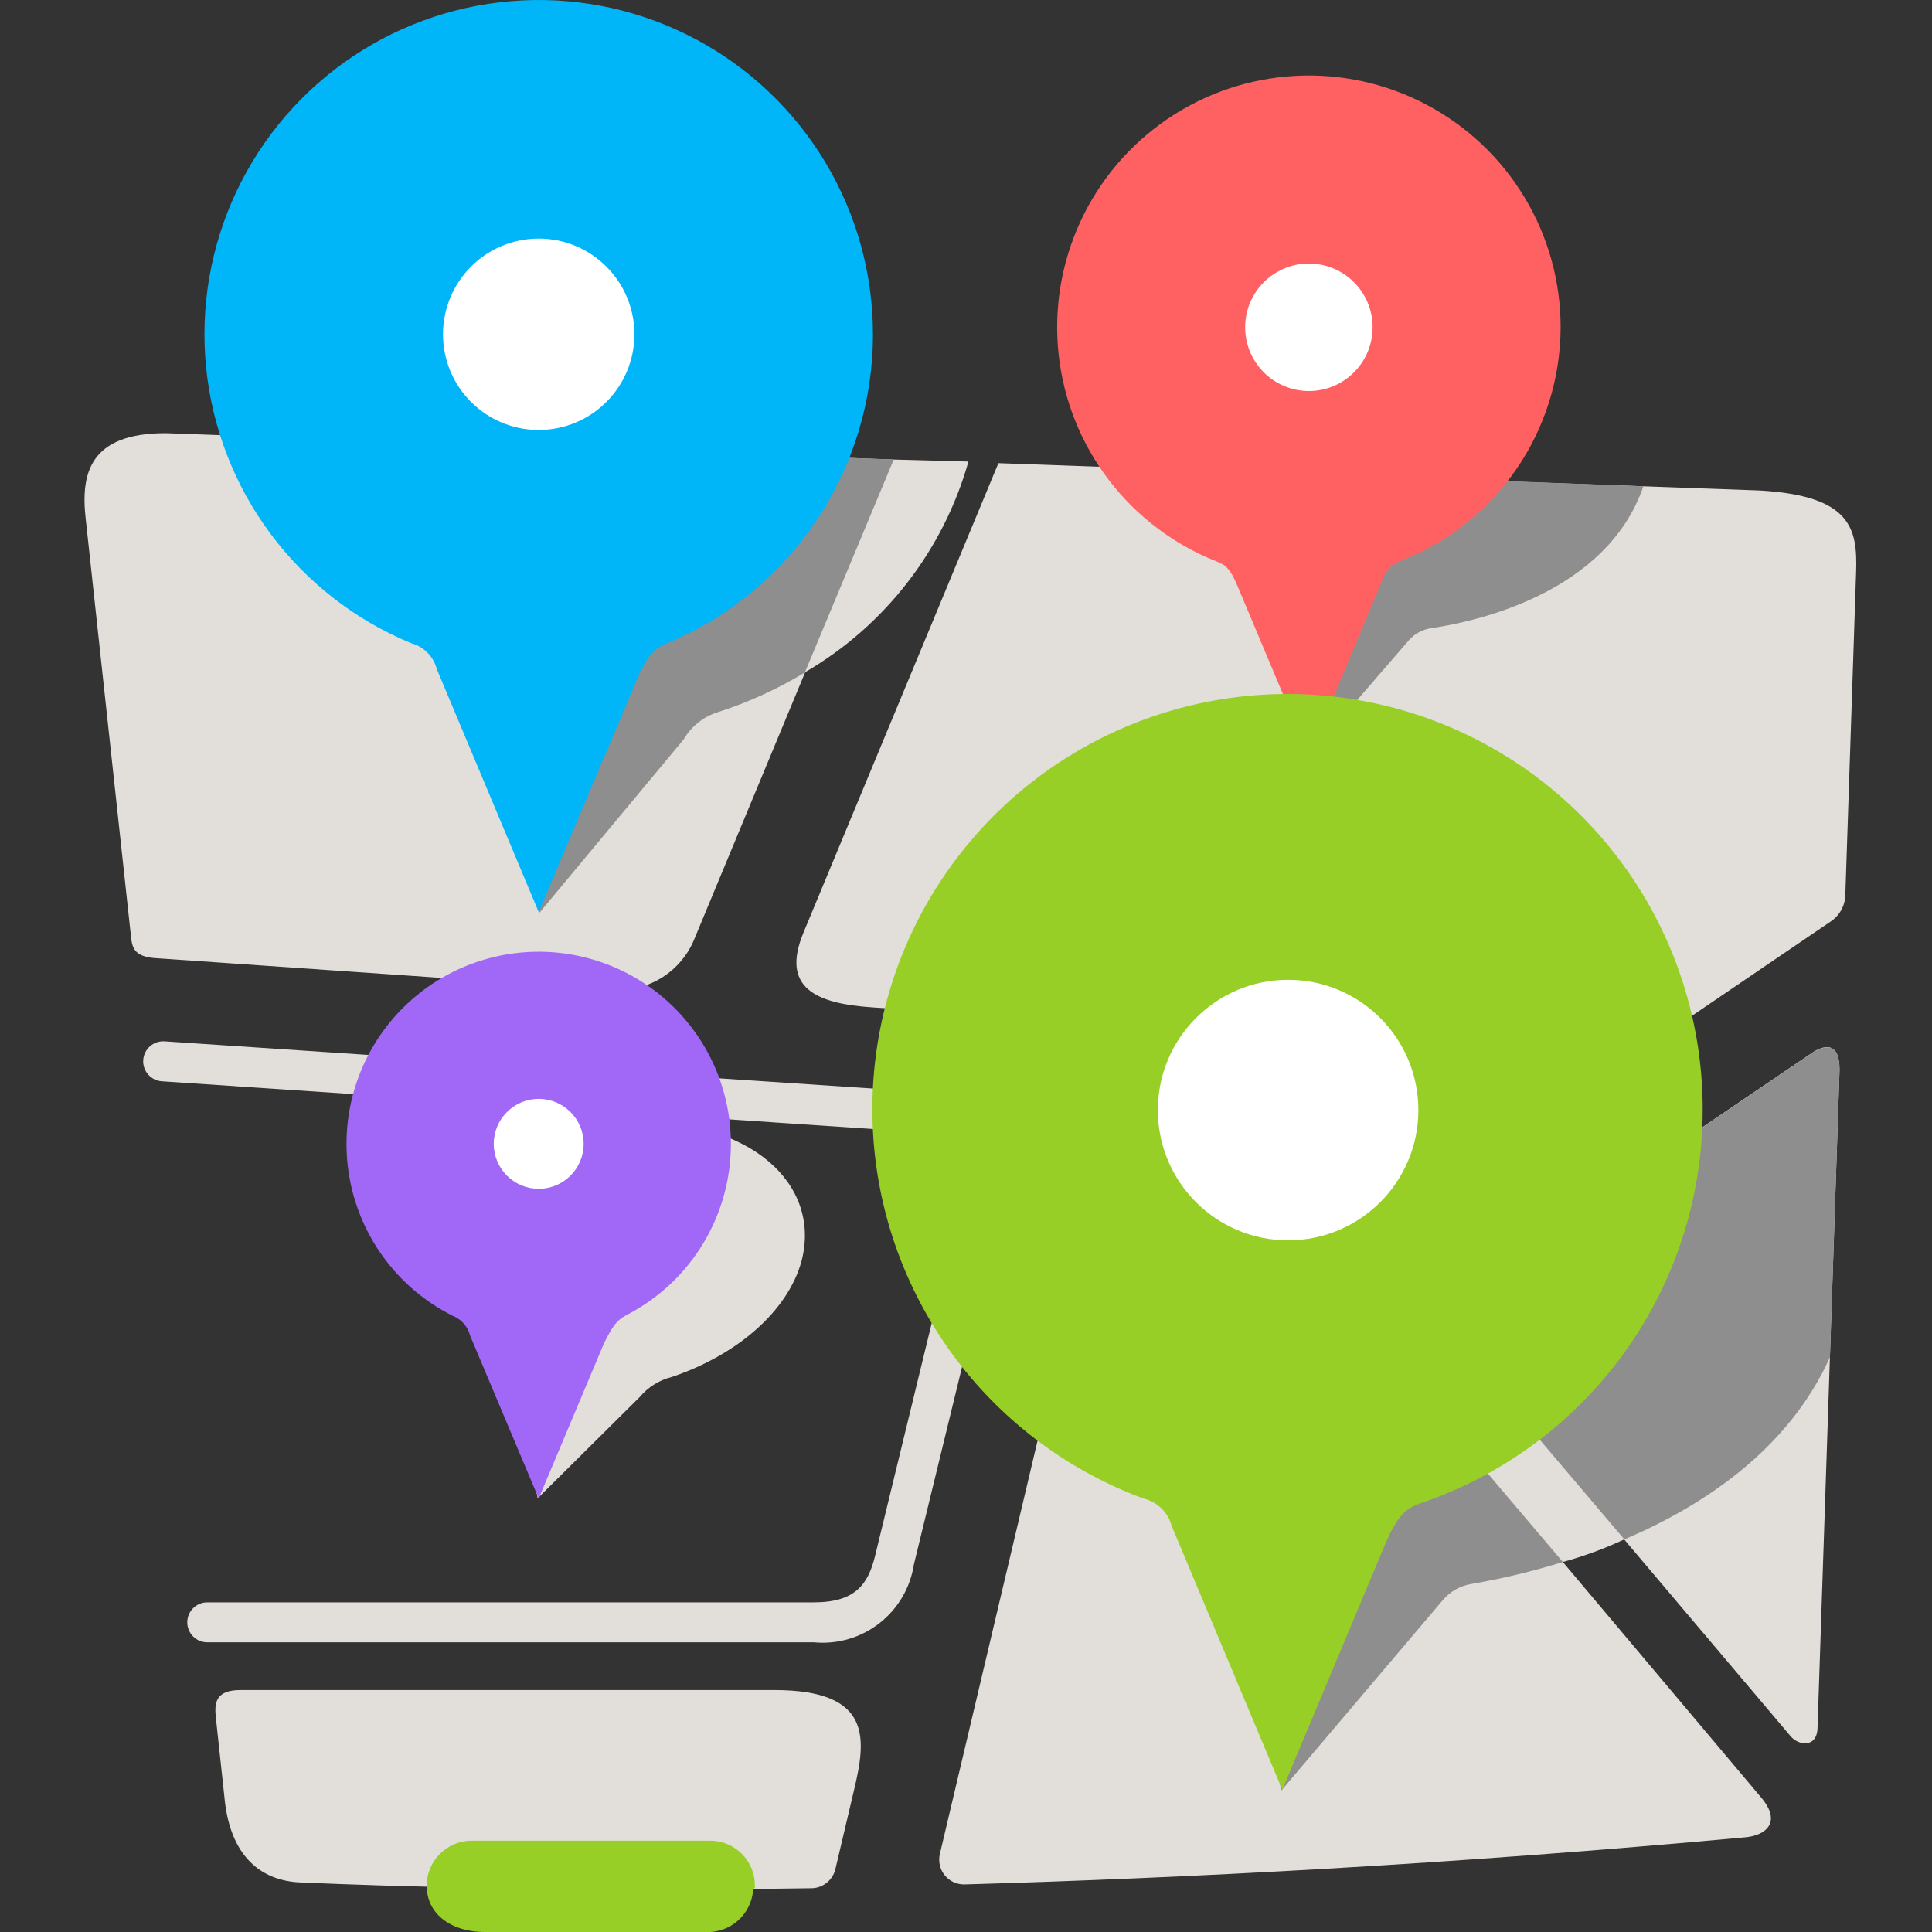
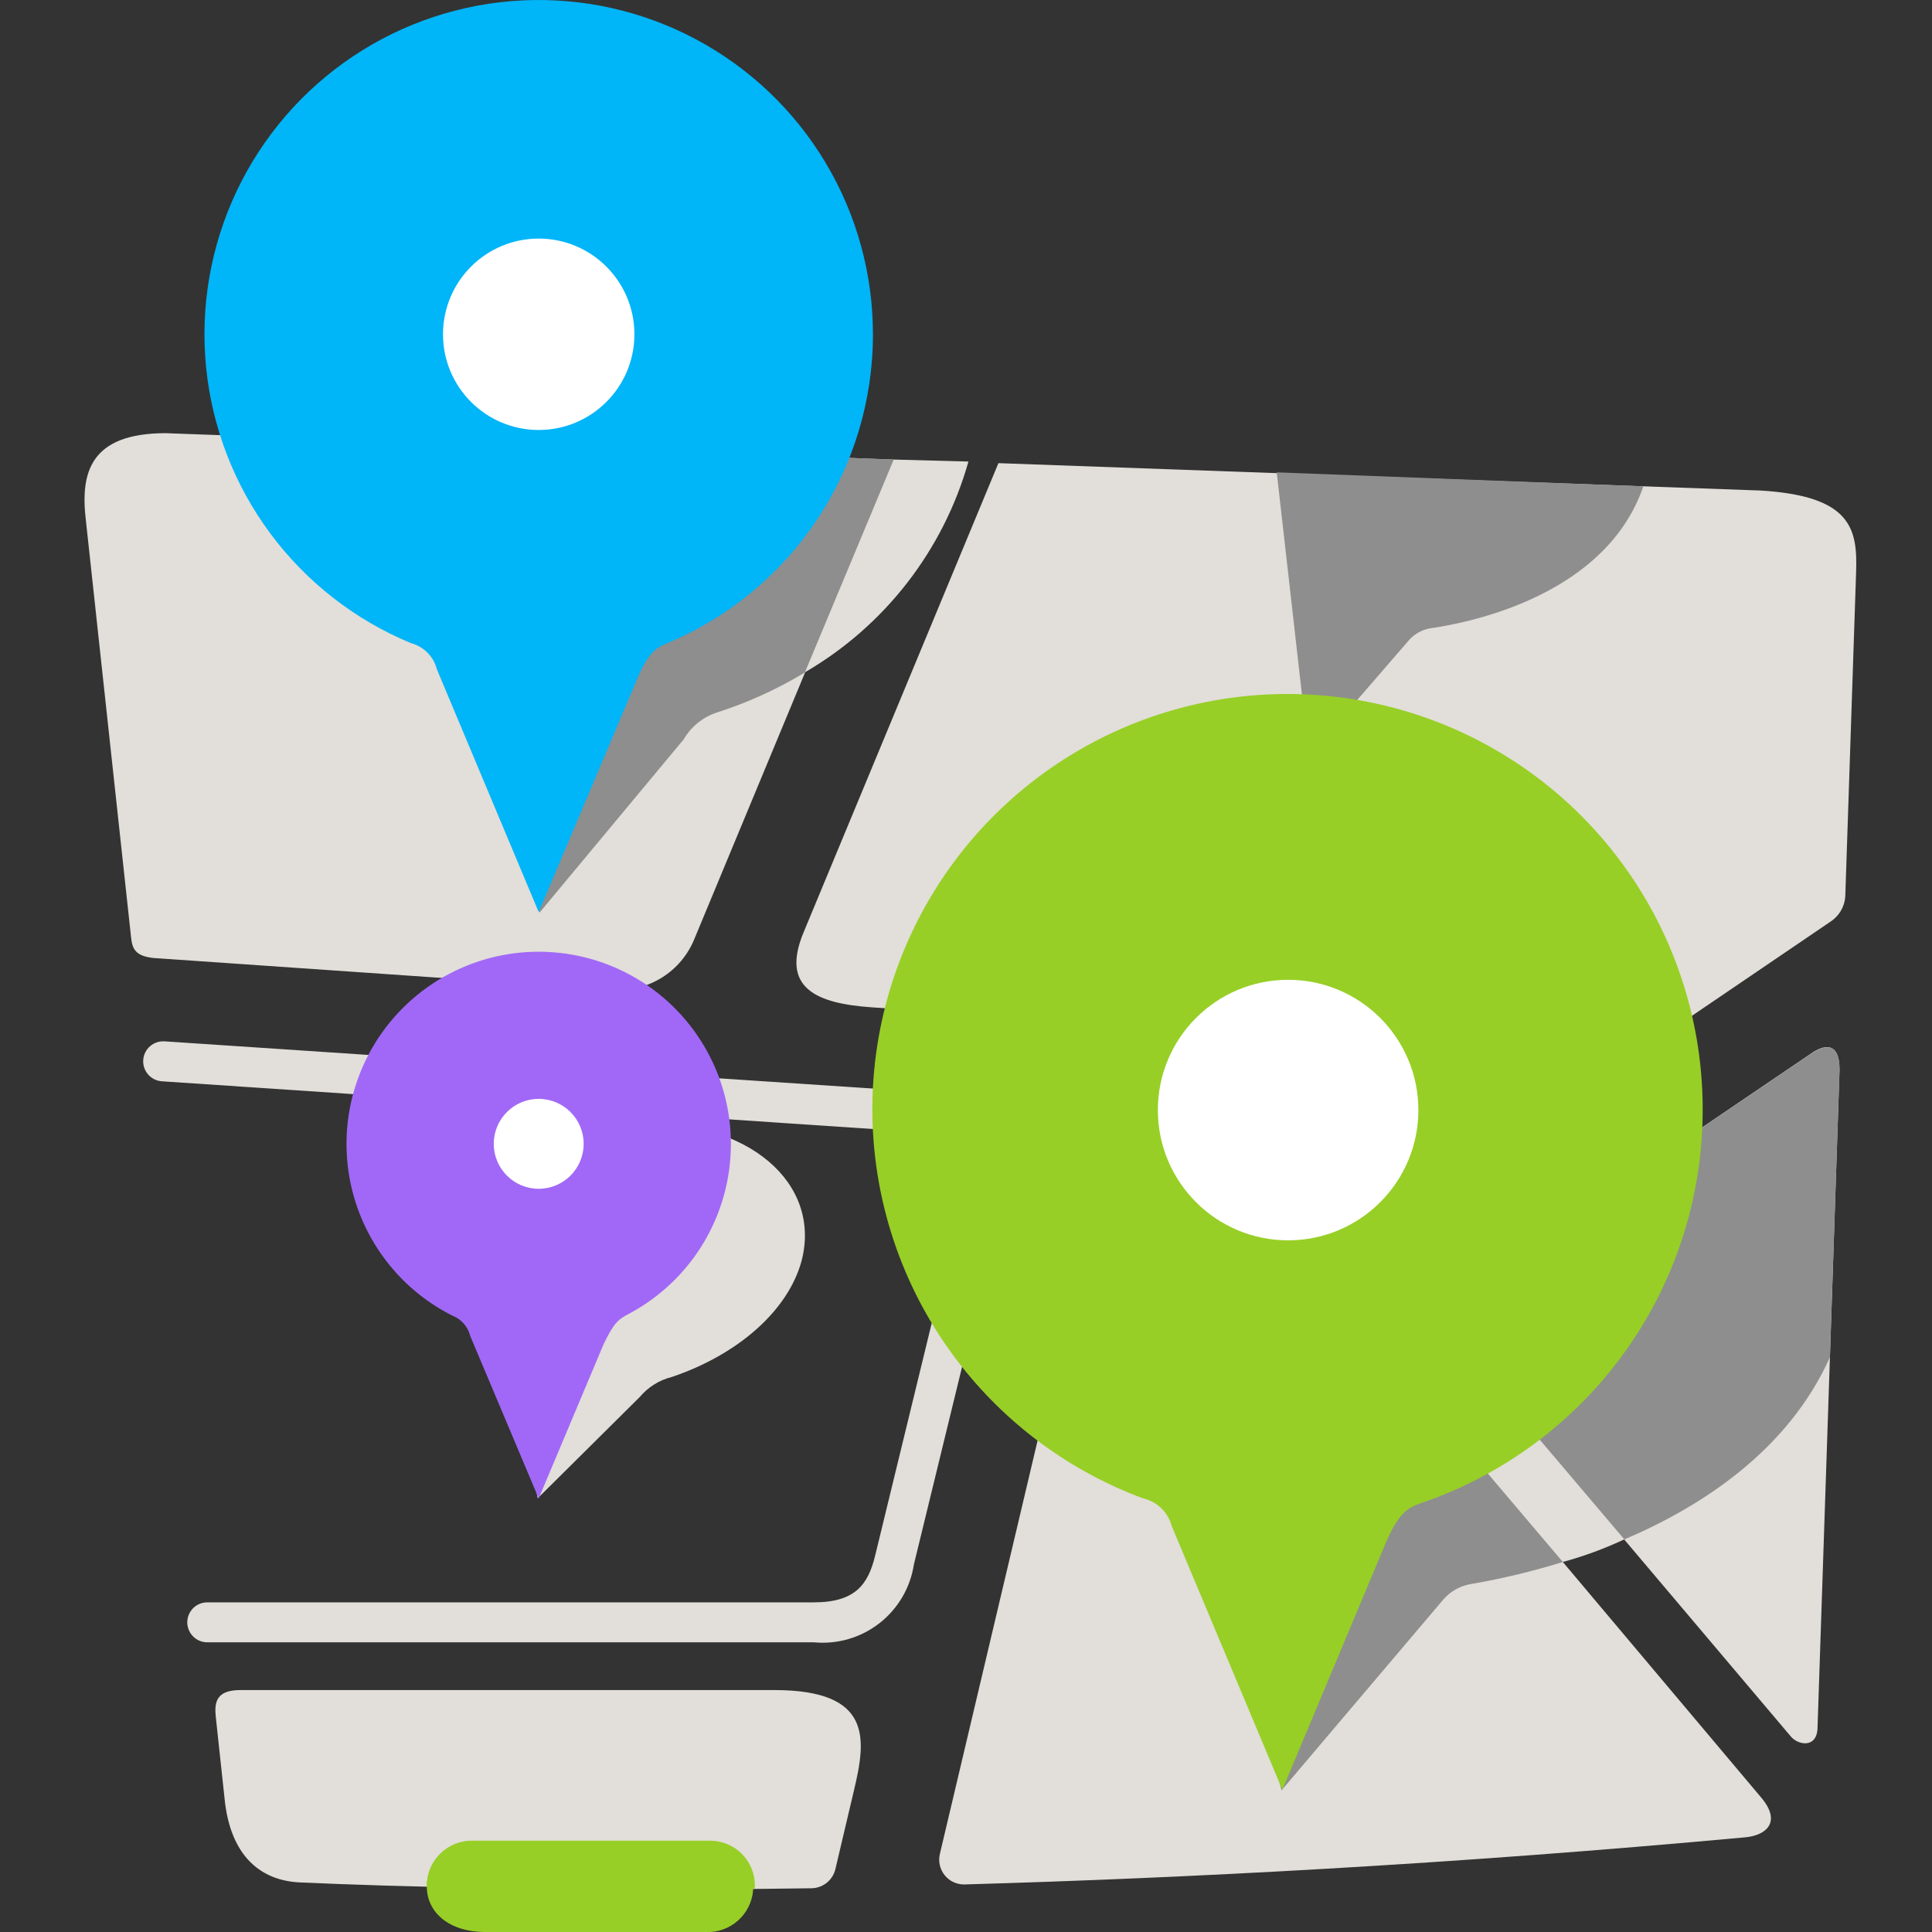
<svg xmlns="http://www.w3.org/2000/svg" width="160" height="160" viewBox="0 0 160 160" fill="none">
  <rect x="0" y="0" width="160" height="160" fill="#333333" stroke="none" />
  <path d="M67.397 136.009H17.164C16.725 136.009 16.304 135.834 15.994 135.524C15.684 135.214 15.509 134.793 15.509 134.354C15.509 133.915 15.684 133.495 15.994 133.184C16.304 132.874 16.725 132.7 17.164 132.7H67.397C70.838 132.7 71.897 131.21 72.476 128.828L80.931 94.082L13.408 89.548C12.969 89.52 12.56 89.318 12.27 88.988C11.979 88.657 11.832 88.225 11.861 87.786C11.889 87.347 12.091 86.938 12.422 86.648C12.752 86.358 13.184 86.211 13.623 86.239L85.084 91.004L75.686 129.556C75.391 131.487 74.367 133.232 72.826 134.432C71.284 135.632 69.341 136.196 67.397 136.009Z" fill="#E2DED9" />
  <path d="M145.774 40.622L82.685 38.356L66.553 77.205C64.617 81.838 67.612 83.112 72.245 83.426L134.721 87.794L151.615 76.312C151.976 76.071 152.274 75.747 152.485 75.367C152.695 74.987 152.811 74.562 152.822 74.128L153.716 47.356C153.832 43.799 153.335 41.069 145.774 40.622Z" fill="#E2DED9" />
  <path d="M149.96 87.265L136.955 96.084L92.149 92.99L77.837 153.531C77.764 153.836 77.761 154.153 77.83 154.459C77.898 154.766 78.036 155.052 78.233 155.296C78.429 155.541 78.679 155.737 78.964 155.87C79.248 156.002 79.559 156.068 79.872 156.062C98.255 155.533 120.112 154.408 144.55 152.157C146.204 152.008 147.611 150.933 145.84 148.848L129.427 129.357C131.171 128.881 132.87 128.256 134.506 127.488L148.289 143.785C148.901 144.546 150.523 144.828 150.523 143.008L152.343 88.588C152.343 86.123 150.936 86.57 149.96 87.265Z" fill="#E2DED9" />
  <path d="M57.502 77.768L66.685 55.663C73.28 51.819 78.126 45.568 80.203 38.223L74.015 38.058L13.722 35.874C7.435 35.874 6.657 39.183 7.104 43.022L10.843 77.519C10.943 78.496 11.108 79.174 12.73 79.339L50.785 81.97C52.204 82.065 53.617 81.709 54.823 80.955C56.029 80.201 56.967 79.085 57.502 77.768Z" fill="#E2DED9" />
  <path d="M64.121 139.963H19.91C17.859 139.963 17.743 141.022 17.875 142.23L18.587 148.848C19.05 153.812 21.681 155.764 24.874 155.897C32.32 156.228 47.012 156.674 67.231 156.377C67.698 156.364 68.147 156.193 68.504 155.892C68.862 155.592 69.107 155.18 69.2 154.722L70.722 148.269C71.732 144.033 72.294 139.963 64.121 139.963Z" fill="#E2DED9" />
  <path d="M66.388 104.406C68.042 97.987 61.986 92.692 52.754 93.006C44.481 93.288 38.425 95.637 36.969 101.445C35.861 105.929 38.624 109.717 43.323 111.571C43.902 111.786 42.727 114.598 42.876 115.227L44.531 124.079L52.985 115.69C53.671 114.873 54.598 114.294 55.633 114.036C60.994 112.232 65.246 108.625 66.388 104.406Z" fill="#E2DED9" />
  <path d="M108.397 62.595L116.67 53.032C117.148 52.485 117.805 52.127 118.523 52.023C122.047 51.51 133.034 49.193 136.095 40.275L105.733 39.117L108.397 62.595Z" fill="#8E8E8E" />
-   <path d="M129.245 27.105C129.245 23.314 128.213 19.595 126.257 16.347C124.302 13.1 121.498 10.447 118.148 8.674C114.797 6.901 111.027 6.075 107.242 6.285C103.457 6.495 99.801 7.733 96.667 9.866C93.533 11.999 91.04 14.946 89.457 18.39C87.873 21.834 87.258 25.644 87.678 29.412C88.098 33.179 89.538 36.761 91.841 39.771C94.145 42.781 97.226 45.106 100.753 46.496C101.448 46.778 101.862 46.993 102.54 48.664L108.397 62.595L114.618 47.704C114.738 47.427 114.913 47.177 115.132 46.97C115.351 46.762 115.609 46.601 115.892 46.496C119.814 44.988 123.188 42.328 125.571 38.868C127.954 35.407 129.235 31.306 129.245 27.105Z" fill="#FF6163" />
-   <path d="M108.397 32.383C111.312 32.383 113.675 30.02 113.675 27.105C113.675 24.19 111.312 21.826 108.397 21.826C105.482 21.826 103.119 24.19 103.119 27.105C103.119 30.02 105.482 32.383 108.397 32.383Z" fill="white" />
  <path d="M121.849 131.177C124.412 130.736 126.943 130.128 129.427 129.357L106.263 102.04C105.833 101.523 105.625 100.858 105.684 100.189C105.743 99.519 106.064 98.9 106.577 98.466C106.831 98.251 107.125 98.087 107.442 97.986C107.76 97.884 108.094 97.846 108.426 97.873C108.758 97.901 109.081 97.994 109.377 98.147C109.673 98.3 109.936 98.51 110.151 98.764L134.523 127.488C141.042 124.708 148.107 120.059 151.548 112.398L152.343 88.605C152.343 86.14 150.986 86.587 149.96 87.281L136.955 96.1L92.149 92.99L106.13 148.269L119.499 132.501C120.1 131.794 120.933 131.324 121.849 131.177Z" fill="#8E8E8E" />
  <path d="M28.977 36.403C28.539 40.391 29.421 44.413 31.49 47.85C33.558 51.288 36.698 53.951 40.427 55.431C40.881 55.526 41.29 55.77 41.589 56.123C41.889 56.477 42.062 56.92 42.082 57.383L44.679 75.584L56.626 61.222C57.238 60.171 58.216 59.382 59.372 59.005C61.92 58.19 64.363 57.079 66.652 55.696L74.015 38.058L28.977 36.403Z" fill="#8E8E8E" />
  <path d="M72.294 27.684C72.295 22.67 70.933 17.75 68.356 13.45C65.778 9.149 62.081 5.63 57.659 3.267C53.237 0.904 48.256 -0.214 43.248 0.034C38.241 0.281 33.394 1.884 29.226 4.67C25.059 7.457 21.726 11.324 19.584 15.857C17.443 20.391 16.573 25.421 17.067 30.41C17.561 35.399 19.401 40.161 22.391 44.186C25.38 48.211 29.407 51.348 34.041 53.263C34.555 53.4 35.025 53.671 35.4 54.049C35.775 54.427 36.043 54.898 36.175 55.414L44.613 75.534L52.886 55.944C53.713 54.124 54.259 53.677 55.219 53.28C60.277 51.18 64.599 47.627 67.638 43.071C70.677 38.515 72.298 33.16 72.294 27.684Z" fill="#00B5F8" />
  <path d="M60.53 94.727C60.529 91.893 59.771 89.11 58.334 86.667C56.898 84.224 54.835 82.208 52.358 80.829C49.882 79.45 47.083 78.757 44.249 78.822C41.416 78.886 38.651 79.707 36.24 81.198C33.83 82.689 31.861 84.796 30.538 87.303C29.214 89.809 28.584 92.623 28.712 95.455C28.841 98.286 29.723 101.032 31.267 103.409C32.812 105.785 34.963 107.706 37.499 108.973C37.853 109.114 38.168 109.338 38.418 109.626C38.669 109.914 38.847 110.257 38.938 110.627L44.613 124.096L50.007 111.273C50.901 109.453 51.231 109.254 52.108 108.791C54.655 107.43 56.783 105.402 58.267 102.925C59.75 100.448 60.532 97.614 60.53 94.727Z" fill="#A168F7" />
  <path d="M141.009 91.931C141.023 85.646 139.313 79.478 136.067 74.097C132.821 68.715 128.162 64.327 122.597 61.408C117.031 58.489 110.772 57.151 104.499 57.539C98.227 57.928 92.181 60.029 87.019 63.613C81.856 67.197 77.775 72.128 75.218 77.869C72.662 83.61 71.728 89.942 72.517 96.177C73.307 102.412 75.791 108.311 79.698 113.233C83.606 118.155 88.788 121.912 94.681 124.096C95.242 124.224 95.757 124.503 96.171 124.902C96.585 125.302 96.882 125.807 97.03 126.362L106.197 148.219L114.751 127.802C115.793 125.386 116.521 124.873 117.646 124.493C124.454 122.187 130.369 117.806 134.559 111.965C138.75 106.125 141.005 99.119 141.009 91.931Z" fill="#97CF26" />
  <path d="M44.613 35.609C48.99 35.609 52.539 32.061 52.539 27.684C52.539 23.307 48.99 19.758 44.613 19.758C40.236 19.758 36.688 23.307 36.688 27.684C36.688 32.061 40.236 35.609 44.613 35.609Z" fill="white" />
  <path d="M106.676 102.719C112.634 102.719 117.464 97.889 117.464 91.931C117.464 85.973 112.634 81.143 106.676 81.143C100.718 81.143 95.889 85.973 95.889 91.931C95.889 97.889 100.718 102.719 106.676 102.719Z" fill="white" />
  <path d="M44.613 98.45C46.669 98.45 48.336 96.783 48.336 94.727C48.336 92.671 46.669 91.004 44.613 91.004C42.557 91.004 40.891 92.671 40.891 94.727C40.891 96.783 42.557 98.45 44.613 98.45Z" fill="white" />
  <path d="M40.196 160C37.151 160 35.348 158.345 35.348 156.244C35.334 155.26 35.712 154.31 36.397 153.603C37.082 152.896 38.02 152.489 39.004 152.472H58.859C59.814 152.535 60.71 152.959 61.364 153.658C62.018 154.357 62.382 155.279 62.382 156.236C62.382 157.193 62.018 158.115 61.364 158.814C60.71 159.513 59.814 159.937 58.859 160H40.196Z" fill="#97CF26" />
  <g style="mix-blend-mode:multiply">
    <path d="M62.516 156.376C62.516 156.376 62.516 156.261 62.516 156.194C62.522 155.708 62.433 155.225 62.253 154.772C62.073 154.32 61.805 153.908 61.465 153.559C61.126 153.21 60.721 152.932 60.274 152.74C59.827 152.547 59.346 152.445 58.859 152.439H39.004C38.026 152.456 37.093 152.858 36.409 153.558C35.724 154.258 35.343 155.199 35.348 156.178C42.363 156.376 51.529 156.492 62.516 156.376Z" fill="#97CF26" />
  </g>
</svg>